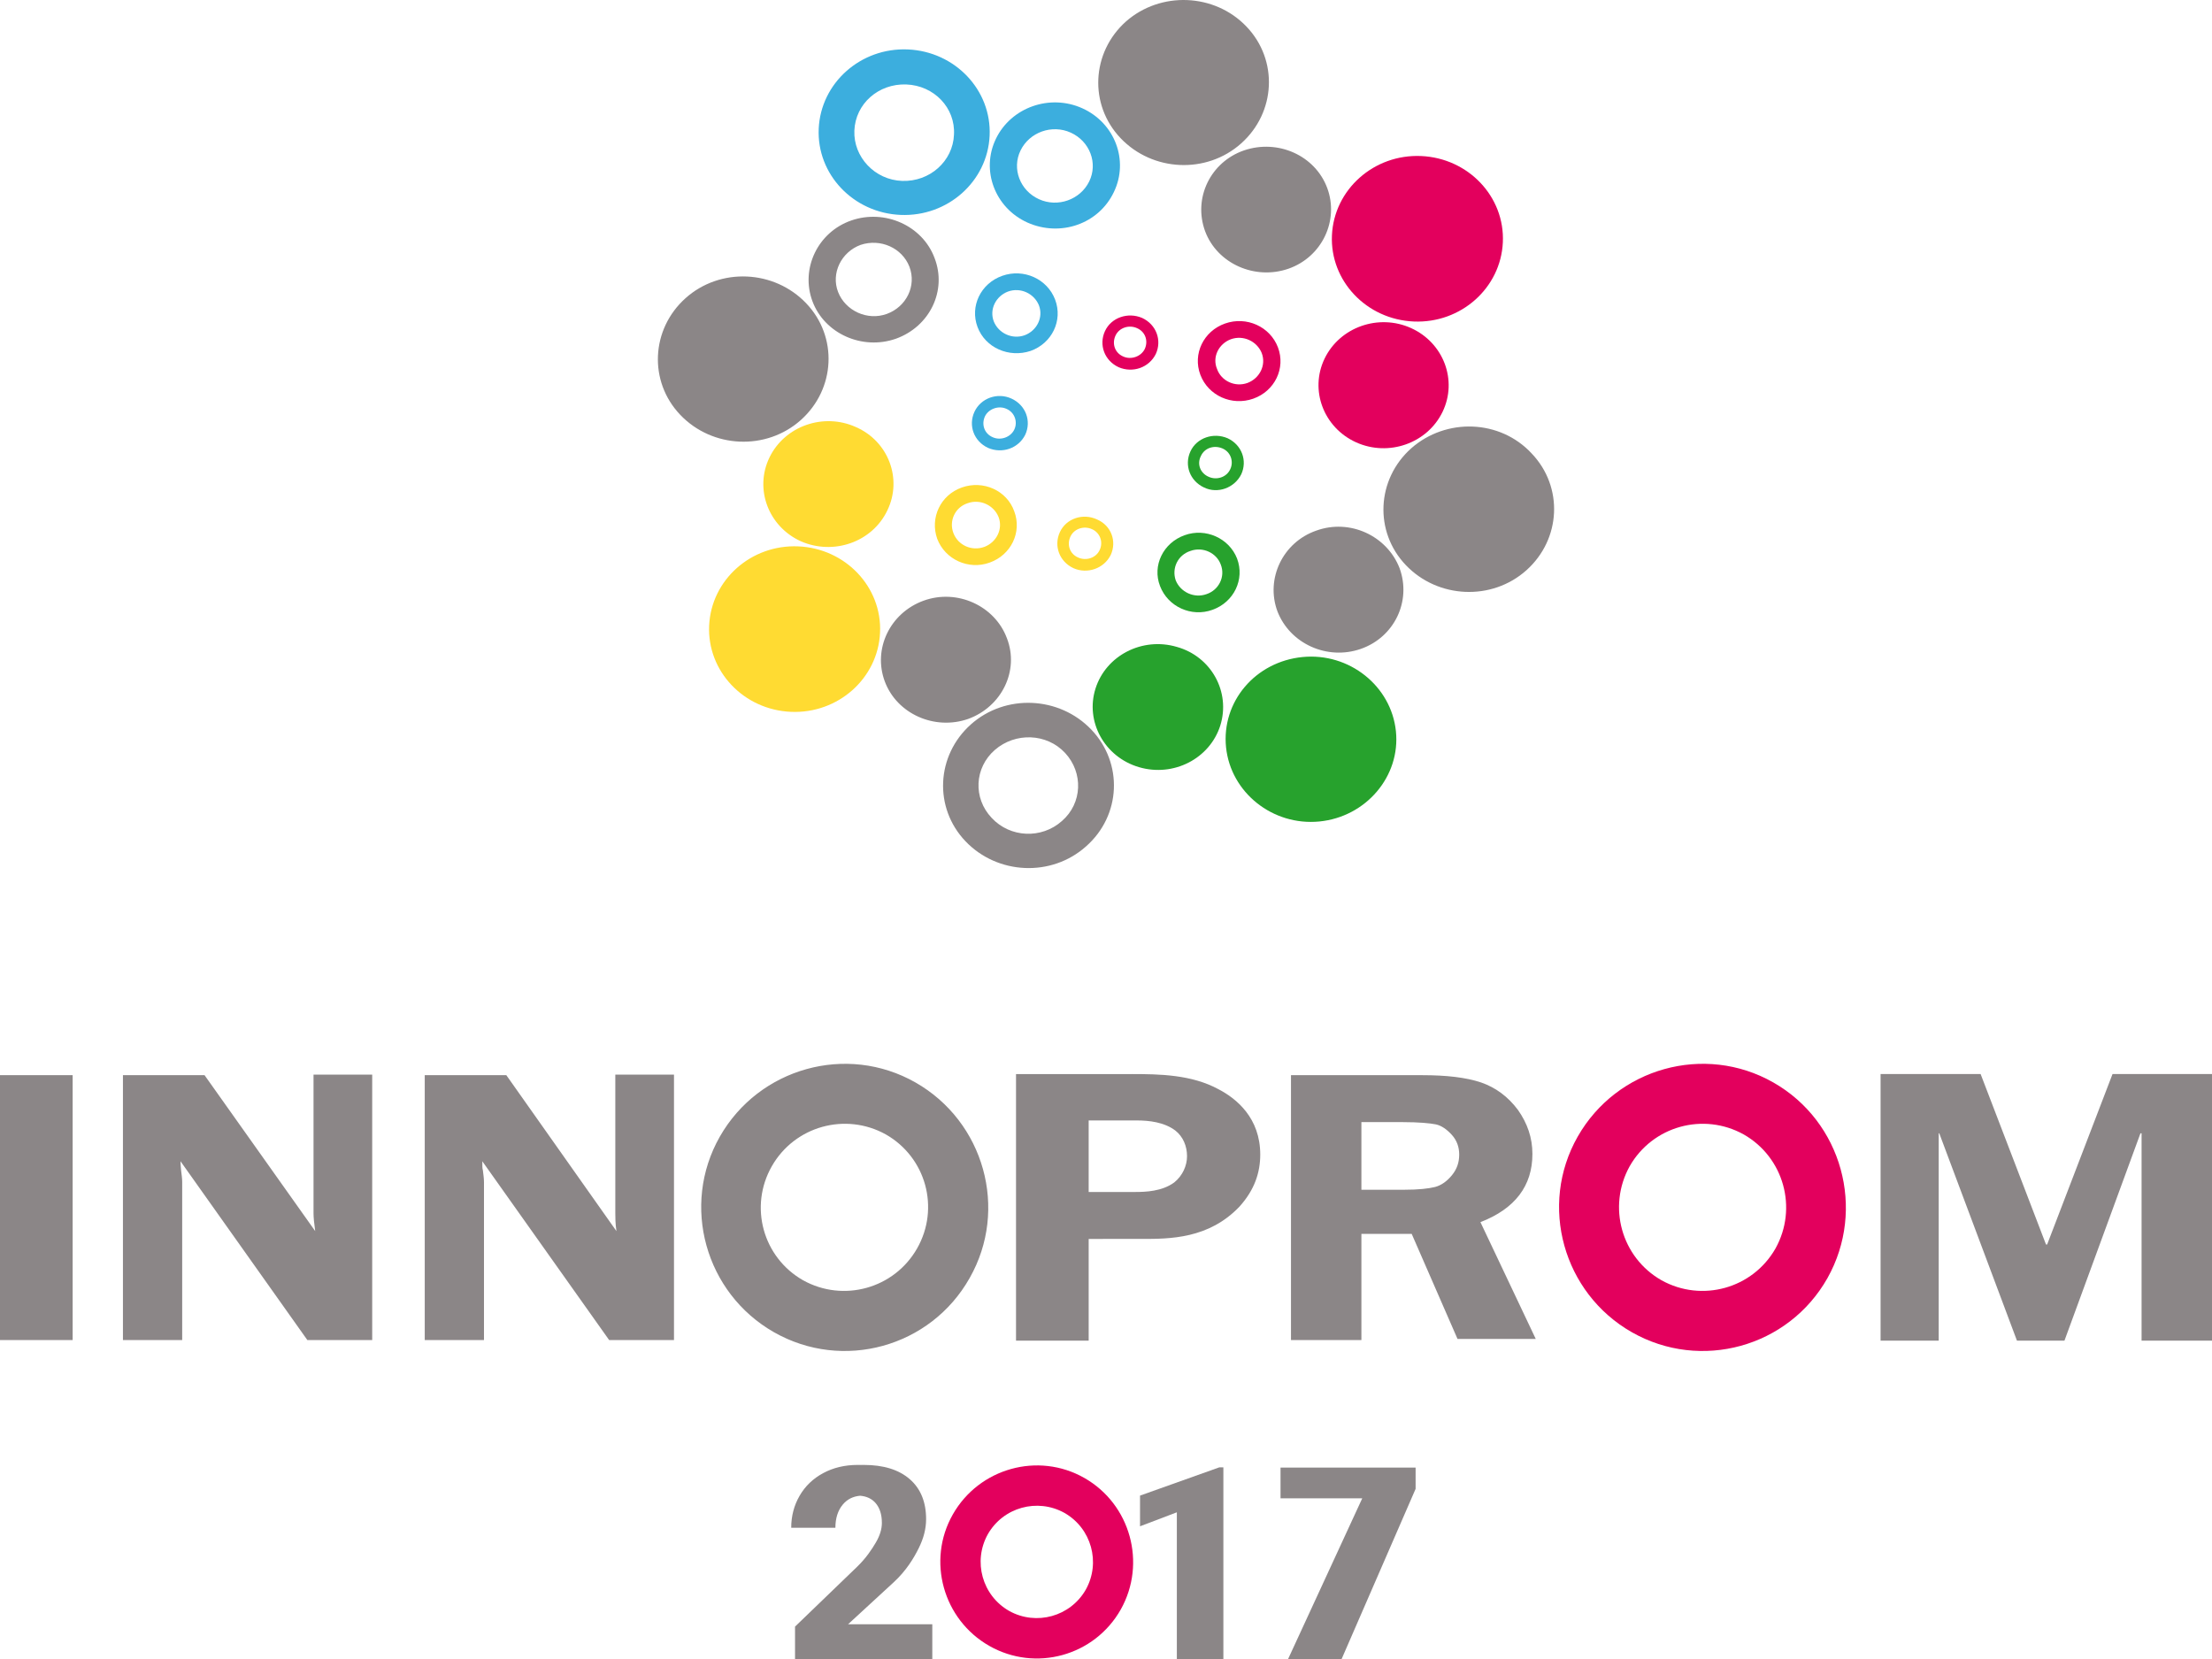
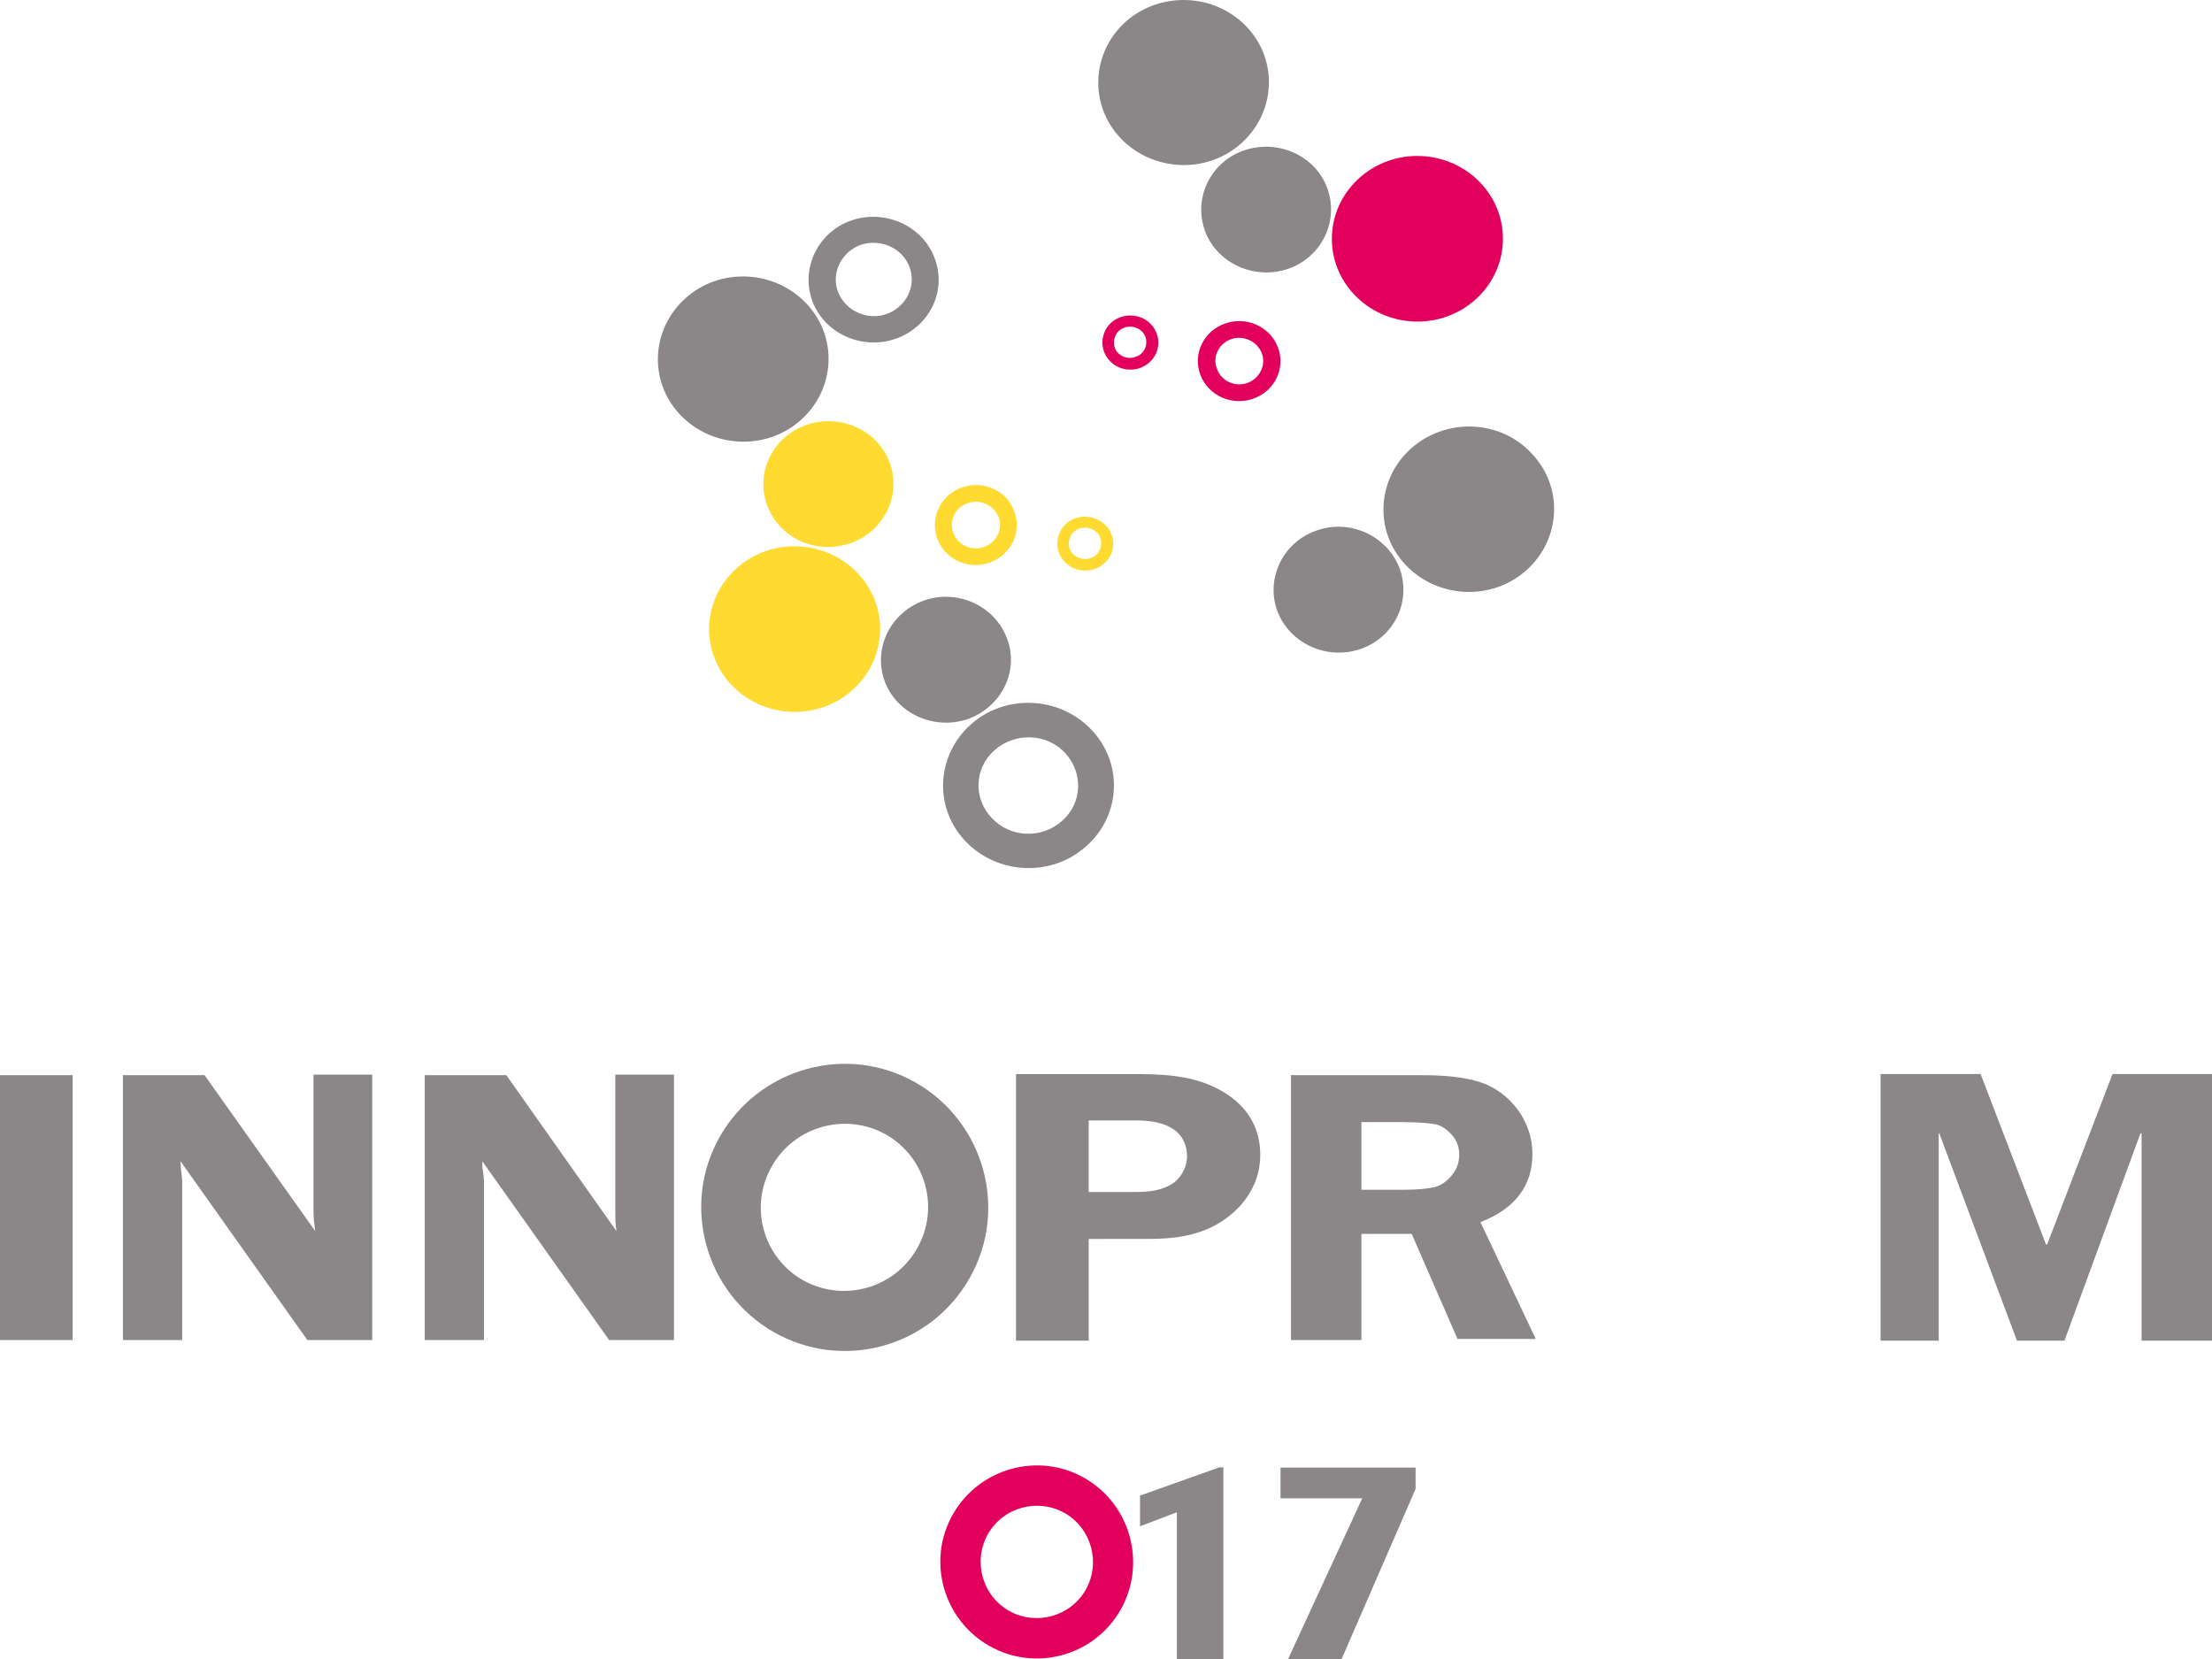
<svg xmlns="http://www.w3.org/2000/svg" xml:space="preserve" width="100%" height="100%" version="1.1" style="shape-rendering:geometricPrecision; text-rendering:geometricPrecision; image-rendering:optimizeQuality; fill-rule:evenodd; clip-rule:evenodd" viewBox="0 0 80000 59999.8">
  <defs>
    <style type="text/css">
   
    .fil3 {fill:#27A22D;fill-rule:nonzero}
    .fil4 {fill:#3CAEDE;fill-rule:nonzero}
    .fil0 {fill:#8B8687;fill-rule:nonzero}
    .fil1 {fill:#E3005D;fill-rule:nonzero}
    .fil2 {fill:#FFDB32;fill-rule:nonzero}
   
  </style>
  </defs>
  <g id="Layer_x0020_1">
    <g id="_1621220971312">
      <g>
        <g>
          <g>
            <g>
              <path class="fil0" d="M32036.4 41027.7c1455.2,828.7 1960.5,2668 1131.9,4123.3 -828.8,1455.3 -2668,1960.6 -4123.4,1152.1 -1455.2,-828.7 -1960.5,-2668 -1131.9,-4123.3 828.8,-1455.3 2668,-1960.6 4123.4,-1152.1l0 0zm41960.6 3981.8l40.4 0 2364.8 -6164.8 3597.8 0 0 9641.3 -2546.7 0 0 -7498.7 -40.5 0 -2748.8 7498.7 -1718.1 0 -2809.5 -7498.7 -20.2 0 0 7498.7 -2102.1 0 0 -9641.3 3618.1 0 2364.8 6164.8zm-73997 3456.3l2627.6 0 0 -9580.7 -2627.6 0 0 9580.7zm33107.6 -9317.8c-2486.2,-1414.9 -5659.5,-525.5 -7074.3,1960.5 -1414.9,2486.2 -525.5,5659.5 1960.6,7074.3 2486.1,1414.9 5659.4,545.7 7074.2,-1960.5 1414.9,-2486.2 525.6,-5659.5 -1960.5,-7074.3zm7943.4 3961.6c384.1,0 970.2,-20.2 1414.9,-343.6 303.1,-242.5 464.8,-606.4 464.8,-950 0,-363.8 -141.5,-707.4 -424.4,-929.7 -404.3,-303.2 -950,-363.9 -1394.7,-363.9l-1738.2 0 0 2587.2 1677.6 0zm-121.3 -4264.9c1010.6,0 2162.7,20.2 3132.9,545.7 667,343.6 1515.9,1051.1 1515.9,2364.9 0,646.8 -202.2,1273.3 -747.9,1879.7 -1111.7,1172.3 -2526.5,1172.3 -3537.1,1172.3l-1920.1 0.1 0 3678.7 -2627.6 -0.1 0 -9641.3 4183.9 0zm8307.3 1738.3l0 2445.7 1556.3 0c505.3,0 869.1,-40.4 1111.7,-101 222.3,-60.7 424.5,-202.2 606.4,-424.5 181.9,-222.4 262.7,-464.9 262.7,-747.9 0,-262.7 -80.8,-505.3 -262.7,-707.4 -181.9,-202.1 -384.1,-343.6 -586.1,-384 -202.2,-40.5 -606.4,-80.9 -1192.6,-80.9l-1495.7 0zm0 4082.9l0 3799.9 -2546.8 0 0 -9580.7 4749.9 0.1c869.1,0 1576.6,80.8 2122.3,262.8 525.5,181.9 970.2,505.3 1334,990.3 343.6,485.1 525.5,1010.6 525.5,1596.8 0,1152.1 -626.6,1980.8 -1879.7,2465.9l2001 4224.4 -2829.8 0 -1657.4 -3799.9 -1819 0 0 40.4zm-35775.7 -5780.7l0 9580.6 -2344.6 0 -4588.1 -6467.9c0,161.7 20.2,262.7 20.2,323.4 20.2,161.7 40.4,303.1 40.4,424.4l0 5720.1 -2142.6 0 0 -9580.7 2951.1 0.1 4002 5639.2c-40.4,-282.9 -60.6,-505.3 -60.6,-646.8l0 -5012.6 2122.2 0 0 20.2zm10914.6 0l0 9580.6 -2344.6 0 -4588.2 -6467.9c0,161.7 0,262.7 20.2,323.4 20.2,161.7 40.4,303.1 40.4,424.4l0 5720.1 -2142.4 0 0 -9580.7 2950.9 0.1 3981.8 5639.2c-40.4,-282.9 -40.4,-505.3 -40.4,-646.8l0 -5012.6 2122.3 0 0 20.2z" />
            </g>
            <g>
-               <path class="fil1" d="M63062.1 41027.7c1455.3,828.7 1960.6,2668 1152.1,4123.3 -828.7,1455.3 -2668,1960.6 -4123.3,1152.1 -1455.3,-828.7 -1960.6,-2668 -1152.1,-4123.3 828.7,-1455.3 2668.1,-1960.6 4123.3,-1152.1l0 0zm1071.3 -1879.7c-2486.1,-1414.9 -5659.4,-525.6 -7074.3,1960.5 -1414.8,2486.2 -525.5,5659.5 1960.6,7074.3 2486.1,1414.9 5659.4,545.7 7074.3,-1960.6 1394.6,-2486.1 525.5,-5659.4 -1960.6,-7074.2z" />
-             </g>
+               </g>
          </g>
        </g>
        <g id="_1621220979376">
          <path class="fil0" d="M44245 59999.8l-1682.9 0 0 -5305.4 -1331.6 506.2 0 -1109.8 2866.8 -1022.1 147.7 0 0 6931.1zm6952.3 -6152.4l-2675.4 6152.4 -1935.6 0 2681.9 -5811.7 -2956.1 0 0 -1109.7 4885.2 0 0 769z" />
          <g>
            <path class="fil1" d="M38496.5 54715.6c978.4,557.2 1318.1,1793.7 774.6,2772.1 -557.2,978.3 -1793.7,1318 -2772.1,774.5 -978.3,-557.1 -1318,-1793.6 -774.5,-2772 557.1,-978.4 1793.7,-1318.1 2772,-774.6l0 0zm720.2 -1263.7c-1671.4,-951.1 -3804.7,-353.3 -4755.9,1318.1 -951.1,1671.4 -353.3,3804.7 1318.1,4755.9 1671.4,951.2 3804.7,366.8 4755.9,-1318.1 937.6,-1671.4 353.3,-3804.7 -1318.1,-4755.9z" />
          </g>
        </g>
-         <path class="fil0" d="M33497.4 59999.8l-3122.9 0 -1400.7 0 -220.4 0 0 -1171.2 2238.9 -2158.1c327.4,-315.6 533.6,-628.2 681.5,-879.4 147.1,-249.9 220.6,-486.7 220.6,-712.2 0,-306.7 -77.8,-548.5 -232,-723.6 -134.9,-153.4 -320.1,-239.5 -554.1,-259.8 -260,22.8 -468.3,128.5 -625.6,316.5 -178.2,212.9 -269.4,493.3 -269.4,842l-220.4 0 -1157 0 -220.4 0c0,-421.8 100.6,-806.4 301.7,-1155.1 201.1,-348.9 485.4,-622.7 853.4,-821 366.8,-197.5 783.7,-296.9 1249.3,-296.9 40,0 79.4,0.5 118.4,1.6 33.7,-1.1 67.7,-1.6 102,-1.6 713.9,0 1267.2,172 1661.4,514.3 394.3,342.4 592.2,825.8 592.2,1448.9 0,342.3 -89.3,691.2 -266.1,1046.5 -176.7,355.2 -442.8,808.2 -913.4,1241.2l-1642.1 1511 3045.5 0 0 147.1 0 1109.8 -220.4 0z" />
      </g>
      <g>
        <g>
          <path class="fil2" d="M38710.8 19411.5c132.7,-293.7 492.9,-403.9 777.4,-275.4 303.3,128.6 417.1,477.3 284.3,752.7 -132.7,293.7 -492.9,403.9 -777.3,275.4 -303.4,-128.5 -417.2,-459 -284.4,-752.7l0 0zm-3716.2 -1211.6c455.1,-165.3 948,73.4 1118.7,495.6 170.6,440.6 -75.9,917.9 -511.9,1083.1 -455.1,165.2 -948,-55.1 -1118.7,-495.6 -170.6,-440.6 56.9,-936.3 511.9,-1083.1l0 0zm3337 1046.4c-227.5,495.6 -19,1064.7 492.9,1303.3 493,220.3 1099.7,18.4 1346.2,-477.2 227.5,-495.7 18.9,-1064.8 -493,-1285.1 -511.9,-238.6 -1118.6,-36.7 -1346.1,459zm-6503.3 3634.8c75.8,-1652.2 -1251.4,-3047.4 -2957.7,-3120.9 -1706.4,-73.4 -3147.3,1211.7 -3223.2,2863.8 -75.8,1652.2 1251.4,3047.4 2957.7,3120.9 1706.5,73.4 3147.4,-1211.6 3223.2,-2863.8zm265.5 -4424.2c549.8,-1138.2 37.9,-2496.7 -1137.6,-3010.7 -1175.5,-532.4 -2578.6,-36.7 -3128.4,1101.4 -549.8,1138.2 -37.9,2496.7 1137.6,3029.1 1175.5,514 2578.5,36.7 3128.4,-1119.8zm2692.3 -826.2c-777.4,275.4 -1156.6,1101.5 -891.1,1854.2 284.3,752.7 1137.5,1138.2 1896,862.8 777.4,-275.3 1175.5,-1101.4 891.1,-1854.1 -265.5,-752.7 -1118.7,-1138.2 -1896,-862.9z" />
        </g>
        <g>
-           <path class="fil3" d="M43052.6 19925.5c455,-165.3 947.9,73.4 1099.6,495.6 170.7,440.6 -75.8,917.9 -511.9,1064.8 -455,165.2 -947.9,-73.4 -1118.6,-495.7 -151.7,-440.6 75.8,-917.8 530.9,-1064.7l0 0zm379.2 -3432.9c132.7,-293.7 474,-403.9 777.4,-275.4 303.3,128.6 417.1,477.3 284.3,752.7 -132.7,293.7 -492.9,403.9 -777.4,275.4 -303.3,-128.5 -436,-459 -284.3,-752.7l0 0zm3678.2 7269.7c-1706.4,165.2 -2938.8,1615.5 -2768.2,3267.6 170.7,1633.9 1687.5,2845.5 3374.9,2680.3 1687.4,-165.3 2938.7,-1633.9 2768.1,-3267.7 -170.6,-1633.8 -1687.4,-2845.5 -3374.8,-2680.2zm-4057.4 -7434.9c-227.6,495.6 -19,1064.7 492.9,1303.3 492.9,238.7 1099.7,18.4 1346.1,-477.2 227.6,-495.7 19,-1064.8 -492.9,-1303.4 -511.9,-220.3 -1118.6,-18.4 -1346.1,477.3zm-208.6 3029c-777.4,275.3 -1175.5,1101.4 -891.1,1835.8 284.4,752.7 1137.6,1138.1 1896,862.8 777.4,-275.4 1175.5,-1101.5 891.1,-1854.2 -284.4,-734.3 -1137.6,-1119.8 -1896,-844.4zm-284.4 4038.7c-1251.4,-367.2 -2559.6,312 -2938.7,1505.3 -379.3,1193.3 322.2,2478.3 1573.6,2845.5 1251.4,367.1 2559.6,-312.1 2938.8,-1505.4 379.2,-1211.6 -322.3,-2496.6 -1573.7,-2845.4z" />
-         </g>
+           </g>
        <g>
-           <path class="fil4" d="M34501.7 4872.1c-37.9,954.6 -872.2,1707.3 -1877.1,1670.6 -985.8,-36.7 -1763.2,-862.8 -1725.3,-1817.4 37.9,-973 872.1,-1707.3 1877,-1670.6 1004.9,36.7 1782.3,844.5 1725.4,1817.4l0 0zm1118.6 10188.6c132.8,-275.4 493,-403.9 777.4,-275.4 303.3,128.5 417.1,477.3 284.4,752.7 -132.8,275.4 -493,403.9 -777.4,275.4 -303.3,-128.6 -417.1,-459 -284.4,-752.7l0 0zm834.2 -4516c455,-165.3 948,73.4 1118.6,495.6 170.7,440.6 -75.8,917.9 -511.9,1083.1 -455,165.2 -947.9,-73.4 -1118.6,-495.6 -170.6,-440.6 75.8,-917.9 511.9,-1083.1l0 0zm2938.8 -3983.7c-322.3,660.9 -1137.5,954.6 -1820.1,642.5 -682.5,-312 -985.9,-1101.4 -663.6,-1762.3 322.3,-660.9 1137.6,-954.6 1820.1,-642.5 682.6,312.1 985.9,1101.4 663.6,1762.3l0 0zm-3602.4 -1652.1c75.8,-1652.3 -1251.4,-3047.4 -2957.7,-3120.9 -1706.4,-73.4 -3147.3,1211.6 -3223.2,2863.8 -75.8,1652.2 1251.4,3047.4 2957.7,3120.8 1706.5,73.5 3147.4,-1211.6 3223.2,-2863.7zm-549.8 9986.5c-227.5,495.7 -18.9,1064.8 493,1303.4 511.9,220.3 1099.6,18.4 1346.1,-477.3 227.5,-495.6 19,-1064.7 -492.9,-1303.4 -511.9,-238.6 -1118.7,-18.3 -1346.2,477.3zm1004.9 -4919.8c-777.4,275.3 -1175.5,1101.4 -891.2,1854.1 284.4,752.7 1137.6,1119.8 1915,862.8 777.4,-275.3 1175.5,-1101.4 891.1,-1854.1 -284.4,-752.7 -1137.6,-1138.2 -1914.9,-862.8zm4038.4 -3029.1c549.9,-1138.1 38,-2496.6 -1137.5,-3029 -1175.5,-532.3 -2578.6,-36.7 -3128.4,1101.5 -549.8,1138.1 -37.9,2496.6 1137.6,3029 1194.4,532.4 2578.5,55.1 3128.3,-1101.5z" />
-         </g>
+           </g>
        <g>
-           <path class="fil1" d="M44512.5 12270.3c455,-165.2 948,73.4 1118.6,495.6 170.7,440.6 -75.8,917.9 -511.9,1083.1 -455,165.3 -948,-73.4 -1099.7,-495.6 -189.6,-440.6 56.9,-917.9 493,-1083.1l0 0zm-4171.2 -128.5c132.8,-293.7 493,-403.9 777.4,-275.3 303.3,128.5 417.1,458.9 284.4,752.7 -132.8,275.3 -493,403.8 -777.4,275.3 -303.3,-128.5 -417.1,-459 -284.4,-752.7l0 0zm11053.6 -6498.7c-1706.4,-73.4 -3147.3,1211.7 -3223.2,2863.8 -75.8,1652.2 1251.4,3047.4 2957.7,3120.9 1706.4,73.4 3147.3,-1211.7 3223.2,-2863.8 75.9,-1652.2 -1251.3,-3047.4 -2957.7,-3120.9zm-11432.8 6333.5c-227.5,495.6 -19,1064.7 492.9,1303.4 511.9,220.3 1099.7,18.3 1346.2,-477.3 227.5,-495.6 18.9,-1064.8 -493,-1303.4 -511.9,-220.3 -1118.6,-18.4 -1346.1,477.3zm4341.8 -275.4c-777.4,275.4 -1175.5,1101.5 -891.1,1854.2 284.4,752.7 1137.6,1138.1 1915,862.8 777.4,-275.4 1175.5,-1101.5 891.1,-1854.2 -284.4,-752.6 -1137.7,-1138.2 -1915,-862.8zm6730.8 165.2c-1175.5,-532.3 -2578.6,-36.7 -3128.4,1101.5 -549.8,1138.1 -37.9,2496.6 1137.6,3029 1175.5,532.3 2578.5,36.7 3128.3,-1101.5 549.9,-1138.1 38,-2496.6 -1137.5,-3029z" />
+           <path class="fil1" d="M44512.5 12270.3c455,-165.2 948,73.4 1118.6,495.6 170.7,440.6 -75.8,917.9 -511.9,1083.1 -455,165.3 -948,-73.4 -1099.7,-495.6 -189.6,-440.6 56.9,-917.9 493,-1083.1l0 0zm-4171.2 -128.5c132.8,-293.7 493,-403.9 777.4,-275.3 303.3,128.5 417.1,458.9 284.4,752.7 -132.8,275.3 -493,403.8 -777.4,275.3 -303.3,-128.5 -417.1,-459 -284.4,-752.7l0 0zm11053.6 -6498.7c-1706.4,-73.4 -3147.3,1211.7 -3223.2,2863.8 -75.8,1652.2 1251.4,3047.4 2957.7,3120.9 1706.4,73.4 3147.3,-1211.7 3223.2,-2863.8 75.9,-1652.2 -1251.3,-3047.4 -2957.7,-3120.9zm-11432.8 6333.5c-227.5,495.6 -19,1064.7 492.9,1303.4 511.9,220.3 1099.7,18.3 1346.2,-477.3 227.5,-495.6 18.9,-1064.8 -493,-1303.4 -511.9,-220.3 -1118.6,-18.4 -1346.1,477.3zm4341.8 -275.4c-777.4,275.4 -1175.5,1101.5 -891.1,1854.2 284.4,752.7 1137.6,1138.1 1915,862.8 777.4,-275.4 1175.5,-1101.5 891.1,-1854.2 -284.4,-752.6 -1137.7,-1138.2 -1915,-862.8zm6730.8 165.2z" />
        </g>
        <g>
          <path class="fil0" d="M32890.1 9645.1c265.4,697.6 -113.8,1450.3 -815.3,1707.3 -701.5,257 -1497.9,-110.2 -1763.3,-789.4 -265.4,-679.2 113.8,-1450.3 815.3,-1707.3 720.5,-238.6 1497.8,110.2 1763.3,789.4l0 0zm5631.1 17586.8c663.6,715.9 625.7,1817.4 -113.8,2459.9 -739.4,660.9 -1877.1,605.8 -2540.7,-110.2 -682.5,-715.9 -625.6,-1817.4 113.8,-2459.9 739.5,-642.5 1877.1,-605.8 2540.7,110.2l0 0zm-9366.2 -16265c-1156.6,-1211.6 -3109.4,-1303.4 -4360.8,-183.6 -1251.4,1119.8 -1346.2,3010.7 -189.6,4222.3 1156.5,1211.6 3109.4,1303.4 4360.8,183.6 1251.3,-1119.8 1346.2,-3010.7 189.6,-4222.3zm7261.6 12116.1c-436.1,-1174.8 -1801.2,-1799 -3014.6,-1358.4 -1213.4,440.6 -1839.1,1744 -1403,2918.9 436,1174.8 1801.1,1780.7 3014.6,1358.4 1213.4,-440.6 1858,-1744 1403,-2918.9zm3052.6 3304.4c-1156.6,-1211.6 -3109.5,-1303.4 -4360.8,-183.6 -1251.4,1119.8 -1346.2,3010.7 -189.6,4222.3 1156.5,1211.6 3109.4,1303.4 4360.7,183.6 1270.4,-1119.8 1346.2,-3010.7 189.7,-4222.3zm8133.7 -7196.2c-1213.4,422.2 -1839,1744 -1403,2918.9 455.1,1174.9 1801.2,1780.7 3014.7,1358.5 1213.4,-422.3 1839.1,-1725.7 1403,-2919 -455,-1174.9 -1801.3,-1799 -3014.7,-1358.4zm3431.8 -2974c-1251.4,1119.8 -1346.2,3010.7 -189.7,4222.3 1156.6,1211.7 3109.5,1303.4 4360.8,183.6 1251.4,-1119.8 1346.2,-3010.6 189.6,-4222.3 -1137.5,-1230 -3090.4,-1303.4 -4360.7,-183.6zm-6048.2 -10776c-1213.4,422.2 -1839.1,1725.6 -1403,2918.9 436,1174.9 1801.1,1780.7 3014.6,1358.5 1213.4,-422.3 1839.1,-1744 1403,-2918.9 -436.1,-1174.9 -1782.2,-1780.7 -3014.6,-1358.5zm-4266 -4662.9c-1251.3,1119.8 -1346.1,3010.7 -189.6,4222.3 1156.6,1211.6 3109.4,1303.4 4360.8,183.6 1251.4,-1119.8 1346.1,-3010.7 189.6,-4222.3 -1156.6,-1211.6 -3109.5,-1285 -4360.8,-183.6zm-6920.4 8554.7c-436,-1174.8 -1801.1,-1780.7 -3014.6,-1358.4 -1213.4,422.2 -1839.1,1744 -1403,2918.9 436.1,1174.8 1801.2,1780.7 3014.6,1358.4 1232.4,-440.5 1858.1,-1743.9 1403,-2918.9z" />
        </g>
      </g>
    </g>
  </g>
</svg>